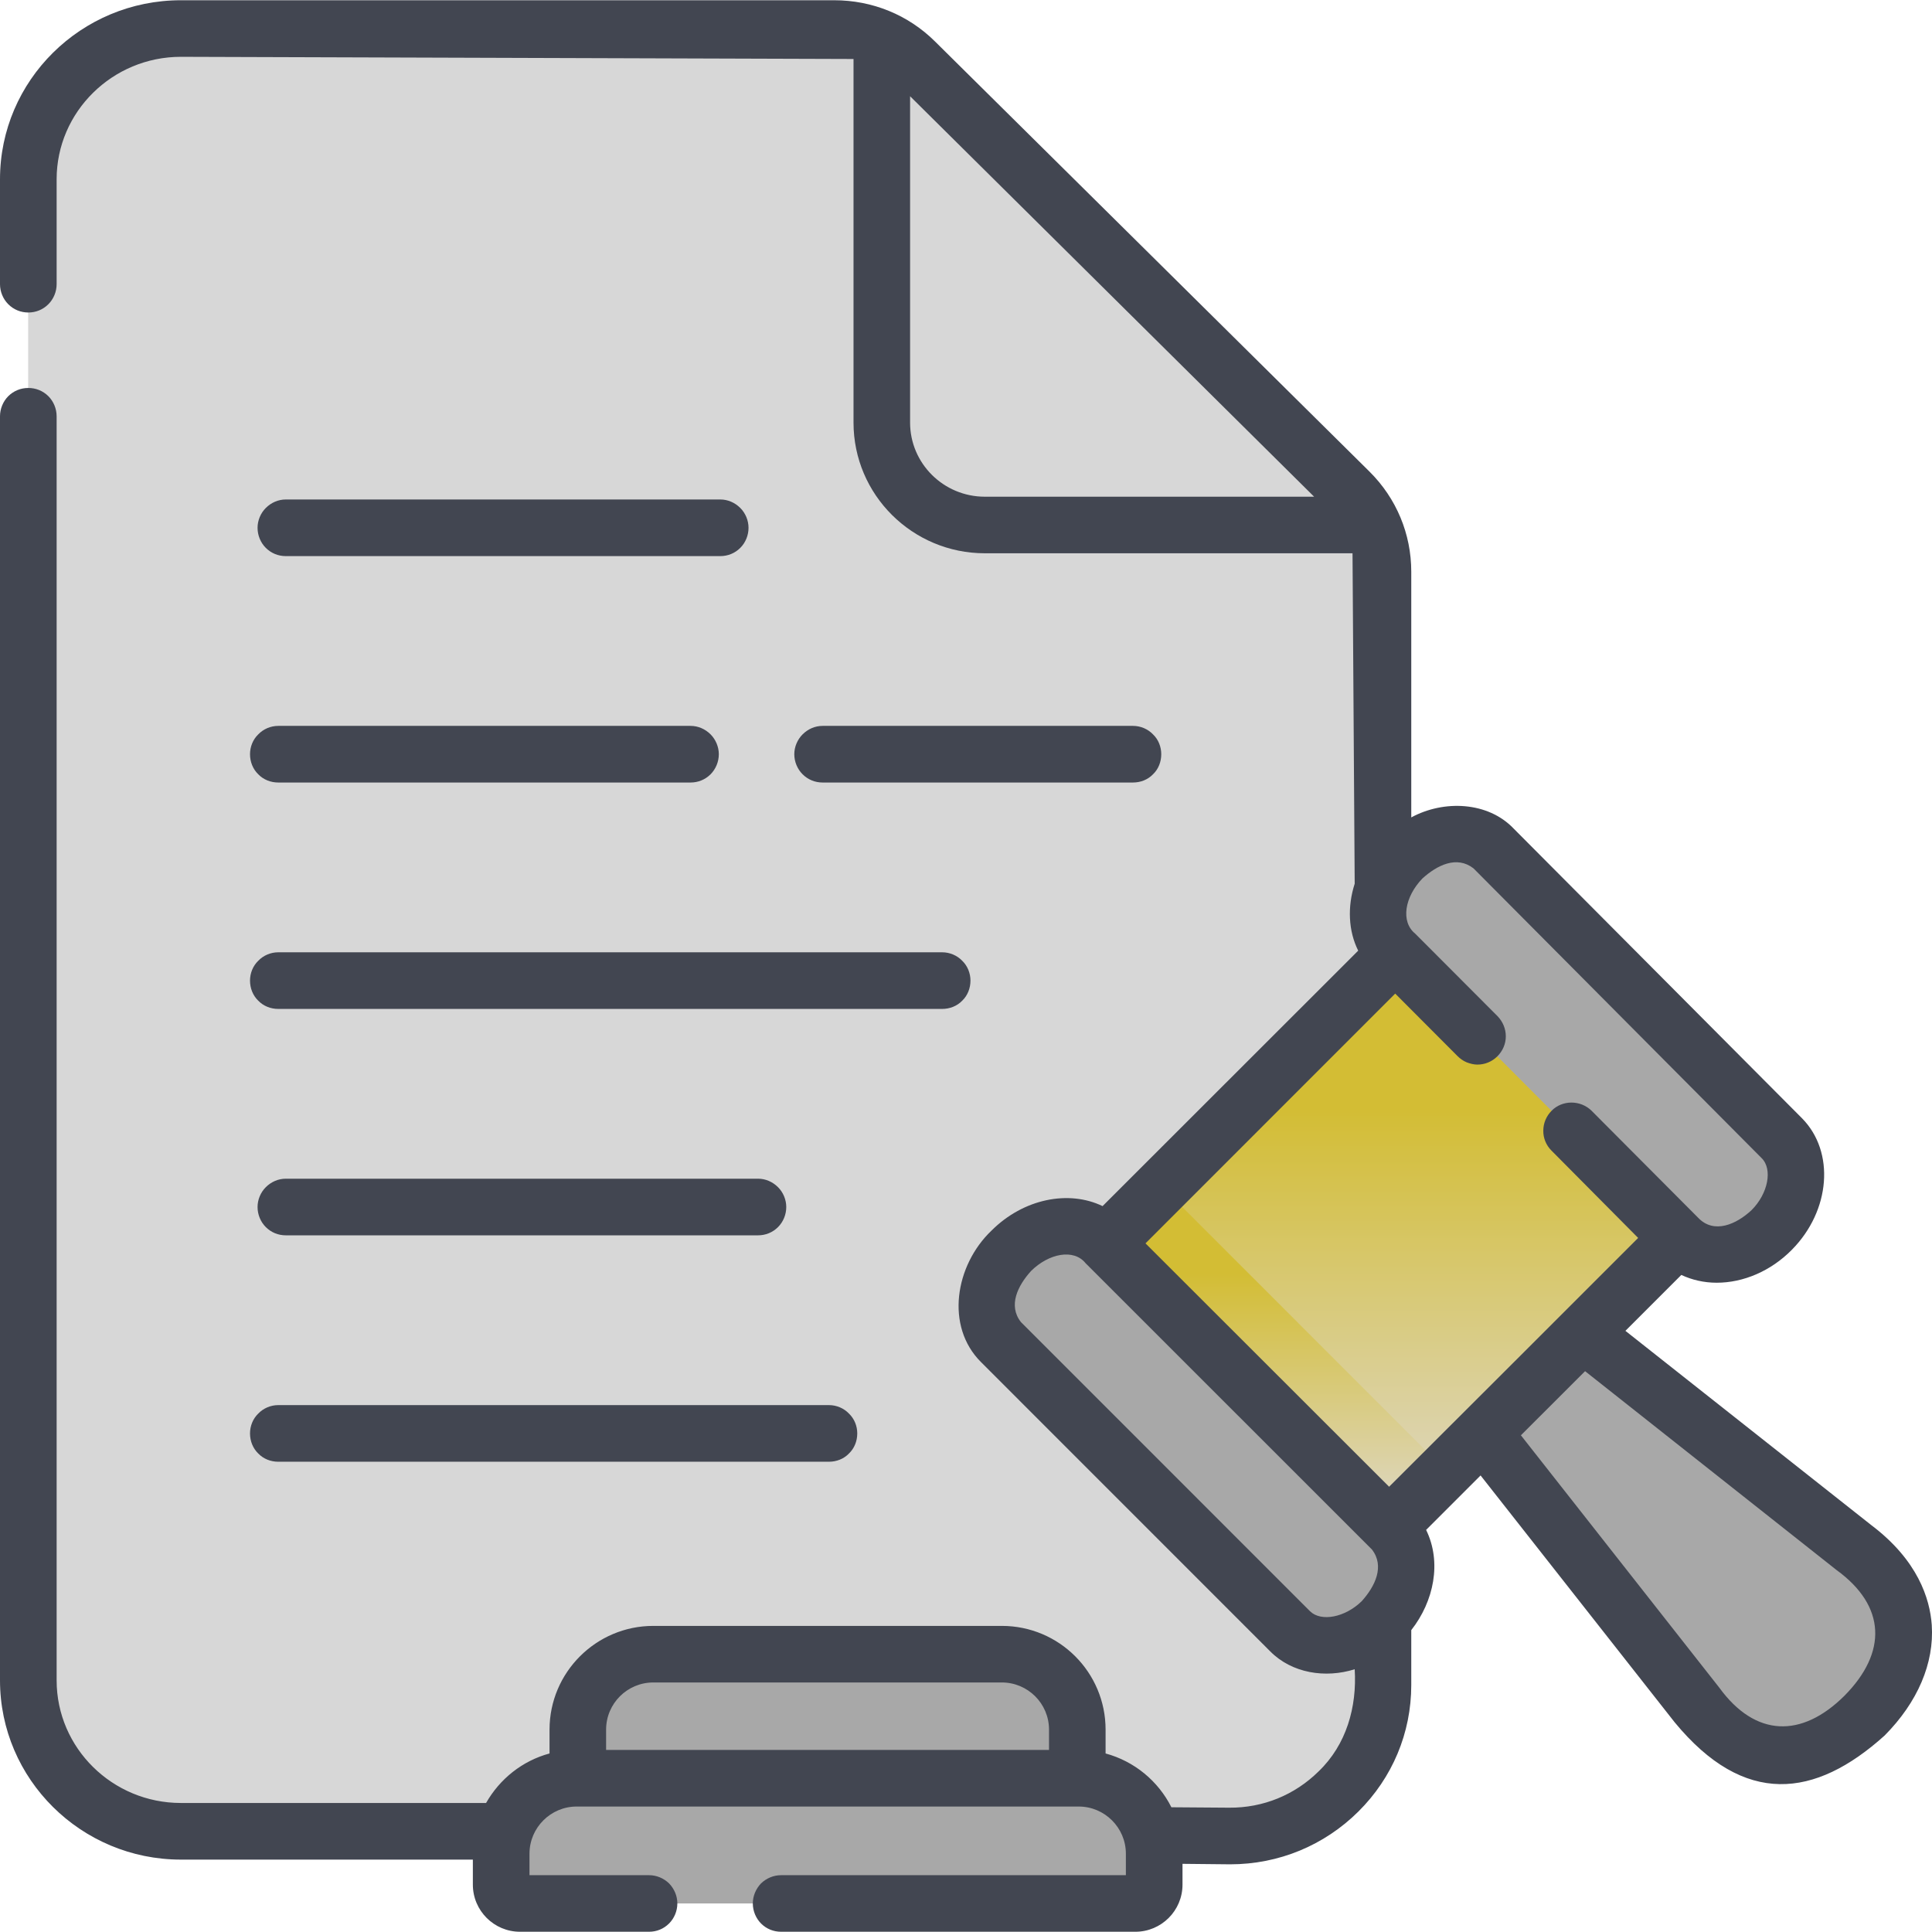
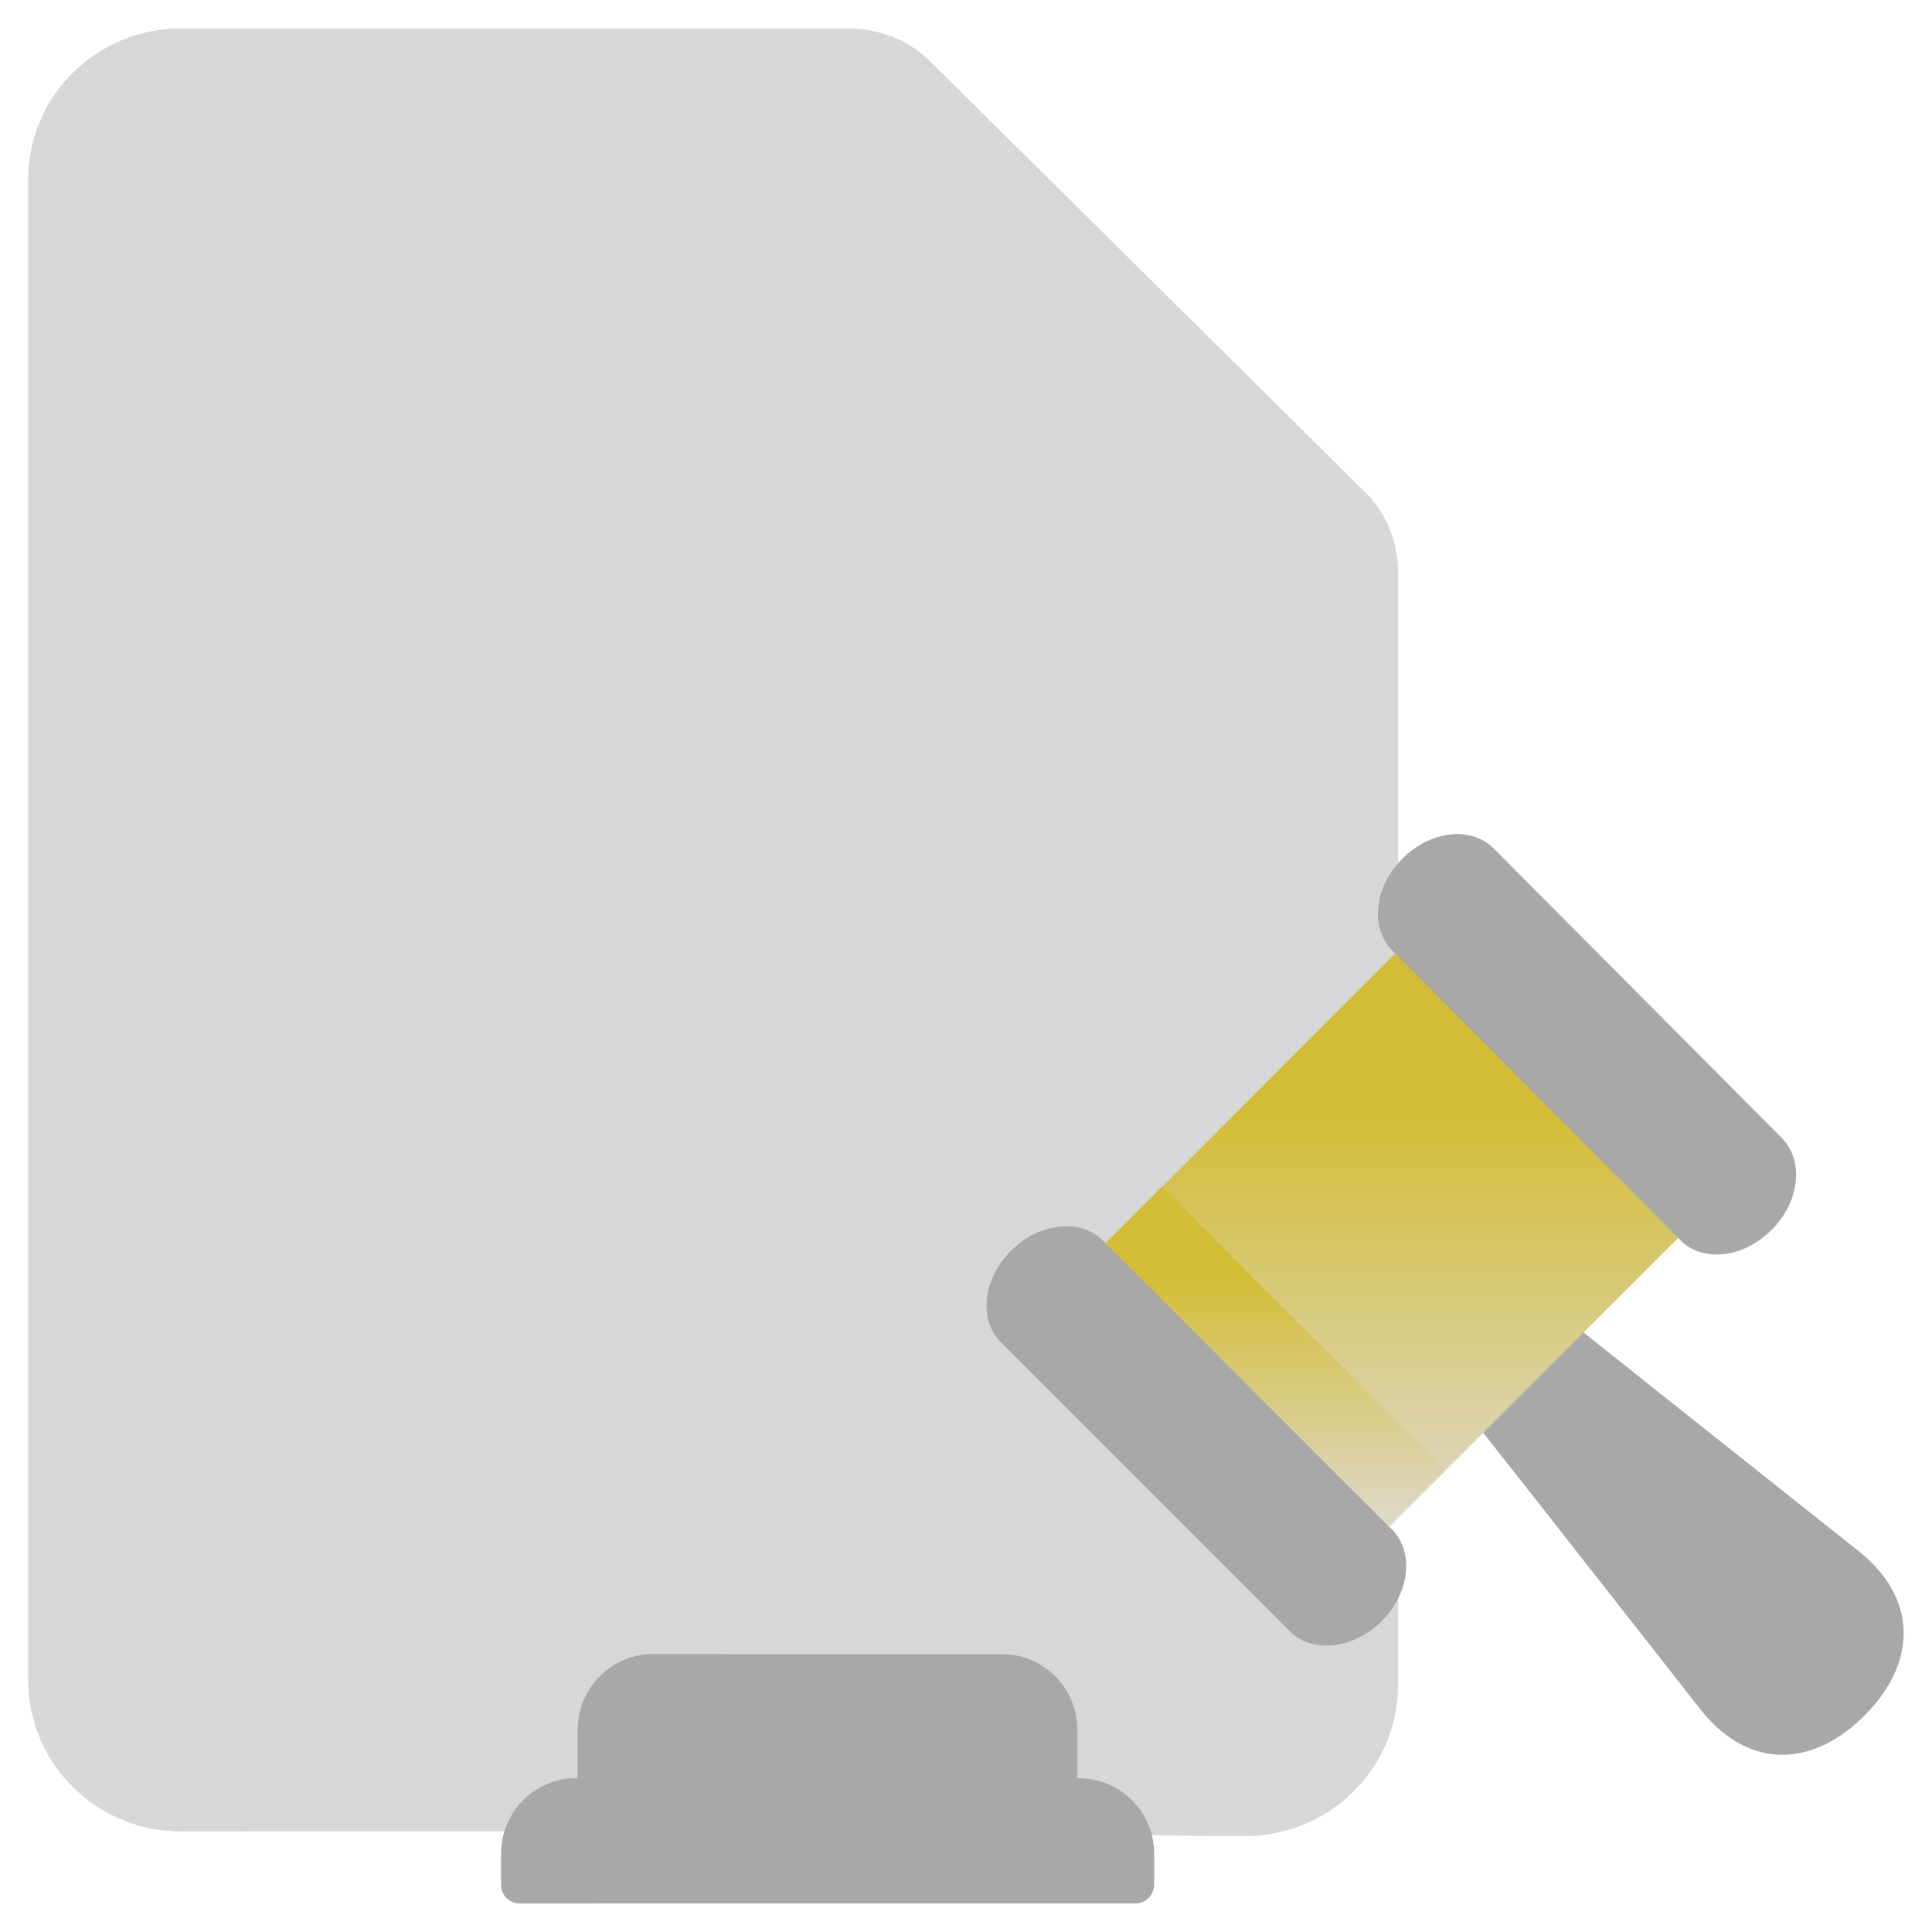
<svg xmlns="http://www.w3.org/2000/svg" width="32px" height="32px" viewBox="0 0 32 32" version="1.1">
  <defs>
    <linearGradient id="linear0" gradientUnits="userSpaceOnUse" x1="368.849" y1="252.714" x2="368.849" y2="404.624" gradientTransform="matrix(0.062,0,0,0.062,0,0)">
      <stop offset="0.286" style="stop-color:rgb(82.745%,74.118%,20.392%);stop-opacity:1;" />
      <stop offset="1" style="stop-color:rgb(87.059%,84.706%,77.647%);stop-opacity:1;" />
    </linearGradient>
    <linearGradient id="linear1" gradientUnits="userSpaceOnUse" x1="337.983" y1="314.475" x2="337.983" y2="404.621" gradientTransform="matrix(0.062,0,0,0.062,0,0)">
      <stop offset="0.286" style="stop-color:rgb(82.745%,74.118%,20.392%);stop-opacity:1;" />
      <stop offset="1" style="stop-color:rgb(87.059%,84.706%,77.647%);stop-opacity:1;" />
    </linearGradient>
  </defs>
  <g id="surface1">
    <path style=" stroke:none;fill-rule:nonzero;fill:rgb(65.882%,65.882%,65.882%);fill-opacity:1;" d="M 25.73 21.676 L 30.711 25.633 C 31.82 26.469 31.73 27.566 30.883 28.414 C 30.035 29.266 28.941 29.355 28.109 28.242 L 24.027 23.039 Z M 25.73 21.676 " />
    <path style=" stroke:none;fill-rule:nonzero;fill:rgb(65.882%,65.882%,65.882%);fill-opacity:1;" d="M 27.211 22.855 L 25.348 24.719 L 24.027 23.039 L 25.73 21.676 Z M 27.211 22.855 " />
    <path style=" stroke:none;fill-rule:nonzero;fill:rgb(84.314%,84.314%,84.314%);fill-opacity:1;" d="M 0.469 2.969 C 0.469 1.59 1.602 0.473 2.996 0.473 L 14.066 0.473 C 14.57 0.473 15.055 0.668 15.41 1.023 L 22.602 8.145 C 22.957 8.496 23.156 8.973 23.156 9.469 L 23.156 25.066 L 22.531 25.305 L 23.156 25.57 L 23.156 27.91 C 23.156 29.297 22.012 30.418 20.609 30.41 L 9.586 30.332 L 2.996 30.332 C 1.602 30.332 0.469 29.211 0.469 27.832 Z M 0.469 2.969 " />
    <path style=" stroke:none;fill-rule:nonzero;fill:rgb(84.314%,84.314%,84.314%);fill-opacity:1;" d="M 1.719 2.969 L 1.719 27.832 C 1.719 29.211 2.852 30.332 4.246 30.332 L 2.996 30.332 C 1.602 30.332 0.469 29.211 0.469 27.832 L 0.469 2.969 C 0.469 1.59 1.602 0.473 2.996 0.473 L 4.246 0.473 C 2.852 0.473 1.719 1.59 1.719 2.969 Z M 1.719 2.969 " />
    <path style=" stroke:none;fill-rule:nonzero;fill:rgb(84.314%,84.314%,84.314%);fill-opacity:1;" d="M 20.82 30.402 C 20.75 30.406 20.68 30.41 20.609 30.41 L 9.586 30.332 L 10.836 30.332 Z M 20.82 30.402 " />
    <path style=" stroke:none;fill-rule:nonzero;fill:rgb(84.314%,84.314%,84.314%);fill-opacity:1;" d="M 22.984 8.695 L 16.562 8.695 C 15.621 8.695 14.855 7.938 14.855 7 L 14.855 0.641 C 15.059 0.73 15.246 0.859 15.41 1.023 L 22.602 8.145 C 22.766 8.305 22.895 8.492 22.984 8.695 Z M 22.984 8.695 " />
    <path style=" stroke:none;fill-rule:nonzero;fill:rgb(84.314%,84.314%,84.314%);fill-opacity:1;" d="M 11.93 9.211 L 4.734 9.211 C 4.609 9.211 4.492 9.164 4.402 9.074 C 4.316 8.988 4.266 8.867 4.266 8.742 C 4.266 8.621 4.316 8.5 4.402 8.414 C 4.492 8.324 4.609 8.273 4.734 8.273 L 11.93 8.273 C 12.055 8.273 12.172 8.324 12.262 8.414 C 12.348 8.5 12.398 8.621 12.398 8.742 C 12.398 8.867 12.348 8.988 12.262 9.074 C 12.172 9.164 12.055 9.211 11.93 9.211 Z M 12.555 20.461 L 4.734 20.461 C 4.609 20.461 4.492 20.414 4.402 20.324 C 4.316 20.238 4.266 20.117 4.266 19.992 C 4.266 19.871 4.316 19.75 4.402 19.664 C 4.492 19.574 4.609 19.523 4.734 19.523 L 12.555 19.523 C 12.68 19.523 12.797 19.574 12.887 19.664 C 12.973 19.75 13.023 19.871 13.023 19.992 C 13.023 20.117 12.973 20.238 12.887 20.324 C 12.797 20.414 12.68 20.461 12.555 20.461 Z M 15.605 16.711 L 4.609 16.711 C 4.484 16.711 4.363 16.664 4.277 16.574 C 4.188 16.488 4.141 16.367 4.141 16.242 C 4.141 16.121 4.188 16 4.277 15.914 C 4.363 15.824 4.484 15.773 4.609 15.773 L 15.605 15.773 C 15.73 15.773 15.852 15.824 15.938 15.914 C 16.027 16 16.074 16.121 16.074 16.242 C 16.074 16.367 16.027 16.488 15.938 16.574 C 15.852 16.664 15.73 16.711 15.605 16.711 Z M 13.73 24.211 L 4.609 24.211 C 4.484 24.211 4.363 24.164 4.277 24.074 C 4.188 23.988 4.141 23.867 4.141 23.742 C 4.141 23.621 4.188 23.5 4.277 23.414 C 4.363 23.324 4.484 23.273 4.609 23.273 L 13.73 23.273 C 13.855 23.273 13.977 23.324 14.062 23.414 C 14.152 23.5 14.199 23.621 14.199 23.742 C 14.199 23.867 14.152 23.988 14.062 24.074 C 13.977 24.164 13.855 24.211 13.73 24.211 Z M 13.73 24.211 " />
    <path style=" stroke:none;fill-rule:nonzero;fill:url(#linear0);" d="M 27.797 20.504 L 23.008 25.289 L 20.293 23.199 L 18.312 20.594 L 23.109 15.793 L 26.188 18.258 Z M 27.797 20.504 " />
    <path style=" stroke:none;fill-rule:nonzero;fill:url(#linear1);" d="M 18.309 20.594 L 19.246 19.656 L 23.941 24.352 L 23.004 25.289 Z M 18.309 20.594 " />
    <path style=" stroke:none;fill-rule:nonzero;fill:rgb(65.882%,65.882%,65.882%);fill-opacity:1;" d="M 22.883 26.848 L 22.883 26.852 C 22.418 27.312 21.742 27.391 21.367 27.02 L 16.578 22.23 C 16.207 21.859 16.281 21.18 16.75 20.715 C 17.215 20.25 17.895 20.176 18.266 20.547 L 23.008 25.289 L 23.055 25.332 C 23.426 25.707 23.352 26.383 22.883 26.848 Z M 22.883 26.848 " />
    <path style=" stroke:none;fill-rule:nonzero;fill:rgb(65.882%,65.882%,65.882%);fill-opacity:1;" d="M 23.238 26.266 C 23.176 26.473 23.059 26.676 22.883 26.848 L 22.883 26.852 C 22.418 27.312 21.742 27.391 21.367 27.02 L 16.578 22.23 C 16.207 21.859 16.281 21.18 16.75 20.715 C 16.922 20.543 17.125 20.422 17.332 20.363 C 17.227 20.707 17.285 21.062 17.516 21.293 L 22.305 26.082 C 22.539 26.316 22.895 26.371 23.238 26.266 Z M 23.238 26.266 " />
    <path style=" stroke:none;fill-rule:nonzero;fill:rgb(65.882%,65.882%,65.882%);fill-opacity:1;" d="M 29.344 20.371 C 28.879 20.84 28.203 20.914 27.832 20.543 L 27.797 20.504 L 23.109 15.793 L 23.059 15.742 C 22.688 15.367 22.762 14.688 23.227 14.223 C 23.691 13.754 24.367 13.68 24.738 14.051 L 29.516 18.852 C 29.883 19.227 29.809 19.906 29.344 20.371 Z M 29.344 20.371 " />
-     <path style=" stroke:none;fill-rule:nonzero;fill:rgb(65.882%,65.882%,65.882%);fill-opacity:1;" d="M 29.699 19.793 C 29.637 19.996 29.516 20.199 29.344 20.371 C 28.879 20.84 28.203 20.914 27.832 20.543 L 27.797 20.504 L 23.109 15.793 L 23.059 15.742 C 22.688 15.367 22.762 14.688 23.227 14.223 C 23.402 14.047 23.605 13.926 23.812 13.863 C 23.707 14.211 23.762 14.57 23.996 14.805 L 24.047 14.855 L 28.734 19.566 L 28.77 19.605 C 29 19.836 29.352 19.895 29.699 19.793 Z M 29.699 19.793 " />
    <path style=" stroke:none;fill-rule:nonzero;fill:rgb(65.882%,65.882%,65.882%);fill-opacity:1;" d="M 9.57 29.773 L 9.57 28.648 C 9.57 27.957 10.133 27.398 10.82 27.398 L 16.594 27.398 C 17.285 27.398 17.844 27.957 17.844 28.648 L 17.844 29.773 Z M 9.57 29.773 " />
    <path style=" stroke:none;fill-rule:nonzero;fill:rgb(65.882%,65.882%,65.882%);fill-opacity:1;" d="M 17.836 28.516 L 10.977 28.516 C 10.895 28.516 10.836 28.441 10.855 28.359 C 10.984 27.809 11.48 27.398 12.07 27.398 L 10.82 27.398 C 10.176 27.398 9.645 27.887 9.578 28.516 L 9.578 28.523 C 9.574 28.566 9.57 28.605 9.57 28.648 L 9.57 29.773 L 17.844 29.773 L 17.844 28.648 C 17.844 28.602 17.84 28.559 17.836 28.516 Z M 17.836 28.516 " />
    <path style=" stroke:none;fill-rule:nonzero;fill:rgb(65.882%,65.882%,65.882%);fill-opacity:1;" d="M 18.805 31.527 L 8.613 31.527 C 8.531 31.527 8.449 31.496 8.391 31.438 C 8.332 31.379 8.301 31.301 8.301 31.215 L 8.301 30.703 C 8.301 30.012 8.859 29.453 9.551 29.453 L 17.867 29.453 C 18.555 29.453 19.117 30.012 19.117 30.703 L 19.117 31.215 C 19.117 31.301 19.082 31.379 19.023 31.438 C 18.965 31.496 18.887 31.527 18.805 31.527 Z M 18.805 31.527 " />
    <path style=" stroke:none;fill-rule:nonzero;fill:rgb(65.882%,65.882%,65.882%);fill-opacity:1;" d="M 10.801 29.453 C 10.48 29.453 10.188 29.574 9.969 29.773 C 9.711 30 9.551 30.332 9.551 30.703 L 9.551 31.215 C 9.551 31.387 9.691 31.527 9.863 31.527 L 8.613 31.527 C 8.441 31.527 8.301 31.387 8.301 31.215 L 8.301 30.703 C 8.301 30.012 8.859 29.453 9.551 29.453 L 9.57 29.453 L 10.145 29.266 Z M 10.801 29.453 " />
-     <path style=" stroke:none;fill-rule:nonzero;fill:rgb(25.882%,27.451%,31.765%);fill-opacity:1;" d="M 4.734 9.211 L 11.93 9.211 C 12.055 9.211 12.172 9.164 12.262 9.074 C 12.348 8.988 12.398 8.867 12.398 8.742 C 12.398 8.621 12.348 8.5 12.262 8.414 C 12.172 8.324 12.055 8.273 11.93 8.273 L 4.734 8.273 C 4.609 8.273 4.492 8.324 4.402 8.414 C 4.316 8.5 4.266 8.621 4.266 8.742 C 4.266 8.867 4.316 8.988 4.402 9.074 C 4.492 9.164 4.609 9.211 4.734 9.211 Z M 4.734 19.523 C 4.609 19.523 4.492 19.574 4.402 19.664 C 4.316 19.75 4.266 19.871 4.266 19.992 C 4.266 20.117 4.316 20.238 4.402 20.324 C 4.492 20.414 4.609 20.461 4.734 20.461 L 12.555 20.461 C 12.68 20.461 12.797 20.414 12.887 20.324 C 12.973 20.238 13.023 20.117 13.023 19.992 C 13.023 19.871 12.973 19.75 12.887 19.664 C 12.797 19.574 12.68 19.523 12.555 19.523 Z M 18.766 12.961 C 18.891 12.961 19.012 12.914 19.098 12.824 C 19.188 12.738 19.234 12.617 19.234 12.492 C 19.234 12.371 19.188 12.25 19.098 12.164 C 19.012 12.074 18.891 12.023 18.766 12.023 L 13.625 12.023 C 13.5 12.023 13.383 12.074 13.293 12.164 C 13.207 12.25 13.156 12.371 13.156 12.492 C 13.156 12.617 13.207 12.738 13.293 12.824 C 13.383 12.914 13.5 12.961 13.625 12.961 Z M 4.609 12.961 L 11.438 12.961 C 11.562 12.961 11.68 12.914 11.77 12.824 C 11.855 12.738 11.906 12.617 11.906 12.492 C 11.906 12.371 11.855 12.25 11.77 12.164 C 11.68 12.074 11.562 12.023 11.438 12.023 L 4.609 12.023 C 4.484 12.023 4.363 12.074 4.277 12.164 C 4.188 12.25 4.141 12.371 4.141 12.492 C 4.141 12.617 4.188 12.738 4.277 12.824 C 4.363 12.914 4.484 12.961 4.609 12.961 Z M 4.609 16.711 L 15.605 16.711 C 15.73 16.711 15.852 16.664 15.938 16.574 C 16.027 16.488 16.074 16.367 16.074 16.242 C 16.074 16.121 16.027 16 15.938 15.914 C 15.852 15.824 15.73 15.773 15.605 15.773 L 4.609 15.773 C 4.484 15.773 4.363 15.824 4.277 15.914 C 4.188 16 4.141 16.121 4.141 16.242 C 4.141 16.367 4.188 16.488 4.277 16.574 C 4.363 16.664 4.484 16.711 4.609 16.711 Z M 4.609 24.211 L 13.73 24.211 C 13.855 24.211 13.977 24.164 14.062 24.074 C 14.152 23.988 14.199 23.867 14.199 23.742 C 14.199 23.621 14.152 23.5 14.062 23.414 C 13.977 23.324 13.855 23.273 13.73 23.273 L 4.609 23.273 C 4.484 23.273 4.363 23.324 4.277 23.414 C 4.188 23.5 4.141 23.621 4.141 23.742 C 4.141 23.867 4.188 23.988 4.277 24.074 C 4.363 24.164 4.484 24.211 4.609 24.211 Z M 4.609 24.211 " />
-     <path style=" stroke:none;fill-rule:nonzero;fill:rgb(25.882%,27.451%,31.765%);fill-opacity:1;" d="M 31.996 26.914 C 31.965 26.48 31.766 25.844 30.996 25.262 L 26.922 22.043 L 27.848 21.117 C 28.023 21.199 28.223 21.246 28.434 21.246 C 28.879 21.246 29.332 21.051 29.676 20.703 C 29.676 20.703 29.68 20.699 29.68 20.699 C 30.32 20.051 30.395 19.078 29.848 18.523 L 25.07 13.723 C 24.645 13.277 23.914 13.246 23.375 13.539 L 23.375 9.469 C 23.375 8.844 23.129 8.254 22.684 7.812 L 15.488 0.688 C 15.043 0.246 14.449 0.004 13.816 0.004 L 2.996 0.004 C 1.344 0.004 0 1.332 0 2.969 L 0 4.707 C 0 4.832 0.051 4.953 0.137 5.039 C 0.227 5.129 0.344 5.176 0.469 5.176 C 0.594 5.176 0.711 5.129 0.801 5.039 C 0.887 4.953 0.938 4.832 0.938 4.707 L 0.938 2.969 C 0.938 1.852 1.863 0.941 2.996 0.941 L 14.137 0.977 L 14.137 7 C 14.137 8.195 15.113 9.164 16.312 9.164 L 22.402 9.164 L 22.438 14.637 C 22.316 15.016 22.332 15.418 22.496 15.746 L 18.262 19.977 C 17.703 19.707 16.953 19.852 16.422 20.383 C 15.82 20.957 15.652 21.969 16.25 22.562 L 21.039 27.352 C 21.398 27.715 21.953 27.801 22.438 27.648 C 22.477 28.273 22.301 28.898 21.84 29.34 C 21.445 29.73 20.922 29.945 20.359 29.941 L 19.402 29.934 C 19.184 29.5 18.789 29.172 18.312 29.043 L 18.312 28.648 C 18.312 27.699 17.543 26.93 16.594 26.93 L 10.82 26.93 C 9.875 26.93 9.102 27.699 9.102 28.648 L 9.102 29.043 C 8.652 29.164 8.277 29.465 8.051 29.863 L 2.996 29.863 C 1.863 29.863 0.938 28.953 0.938 27.832 L 0.938 6.895 C 0.938 6.77 0.887 6.648 0.801 6.562 C 0.711 6.473 0.594 6.426 0.469 6.426 C 0.344 6.426 0.227 6.473 0.137 6.562 C 0.051 6.648 0 6.77 0 6.895 L 0 27.832 C 0 29.469 1.344 30.801 2.996 30.801 L 7.832 30.801 L 7.832 31.215 C 7.832 31.648 8.184 31.996 8.613 31.996 L 10.75 31.996 C 10.875 31.996 10.992 31.949 11.082 31.859 C 11.168 31.773 11.219 31.652 11.219 31.527 C 11.219 31.402 11.168 31.285 11.082 31.195 C 10.992 31.109 10.875 31.059 10.75 31.059 L 8.77 31.059 L 8.77 30.703 C 8.77 30.273 9.121 29.922 9.551 29.922 L 17.867 29.922 C 18.297 29.922 18.648 30.273 18.648 30.703 L 18.648 31.059 L 12.938 31.059 C 12.812 31.059 12.695 31.109 12.605 31.195 C 12.52 31.285 12.469 31.402 12.469 31.527 C 12.469 31.652 12.52 31.773 12.605 31.859 C 12.695 31.949 12.812 31.996 12.938 31.996 L 18.805 31.996 C 19.234 31.996 19.586 31.648 19.586 31.215 L 19.586 30.871 C 19.613 30.871 20.352 30.879 20.375 30.879 C 21.18 30.879 21.934 30.566 22.5 30.004 C 23.062 29.445 23.375 28.703 23.375 27.91 L 23.375 27 C 23.75 26.523 23.883 25.875 23.621 25.34 L 24.523 24.438 L 27.738 28.527 C 28.891 29.926 30.062 29.785 31.215 28.746 C 31.762 28.195 32.039 27.547 31.996 26.914 Z M 10.82 27.867 L 16.594 27.867 C 17.023 27.867 17.375 28.215 17.375 28.648 L 17.375 28.984 L 10.039 28.984 L 10.039 28.648 C 10.039 28.215 10.391 27.867 10.82 27.867 Z M 23.559 14.551 C 23.805 14.328 24.129 14.168 24.406 14.383 L 29.18 19.184 C 29.363 19.367 29.285 19.77 29.012 20.043 C 28.762 20.277 28.391 20.445 28.129 20.172 L 26.359 18.395 C 26.27 18.309 26.152 18.262 26.027 18.262 C 25.906 18.262 25.785 18.309 25.699 18.398 C 25.613 18.484 25.562 18.602 25.562 18.727 C 25.559 18.848 25.609 18.969 25.695 19.055 L 27.133 20.504 C 25.895 21.742 24.25 23.387 23.008 24.625 L 18.973 20.594 L 23.109 16.457 L 24.141 17.492 C 24.184 17.535 24.234 17.57 24.289 17.594 C 24.348 17.617 24.41 17.633 24.469 17.633 C 24.531 17.633 24.594 17.621 24.648 17.598 C 24.707 17.574 24.758 17.539 24.801 17.496 C 24.891 17.406 24.941 17.289 24.941 17.164 C 24.941 17.039 24.891 16.922 24.805 16.832 L 23.441 15.465 C 23.195 15.266 23.266 14.855 23.559 14.551 Z M 15.074 7 L 15.074 1.594 L 21.766 8.227 L 16.312 8.227 C 15.629 8.227 15.074 7.676 15.074 7 Z M 21.699 26.688 L 16.91 21.898 C 16.695 21.625 16.855 21.297 17.078 21.051 C 17.375 20.758 17.785 20.68 17.98 20.922 L 22.723 25.664 C 22.938 25.941 22.777 26.273 22.555 26.52 C 22.281 26.789 21.883 26.867 21.699 26.688 Z M 30.551 28.086 C 29.84 28.793 29.074 28.773 28.477 27.953 L 25.191 23.773 L 26.254 22.711 L 30.418 26.004 C 31.242 26.602 31.258 27.371 30.551 28.086 Z M 30.551 28.086 " />
  </g>
</svg>